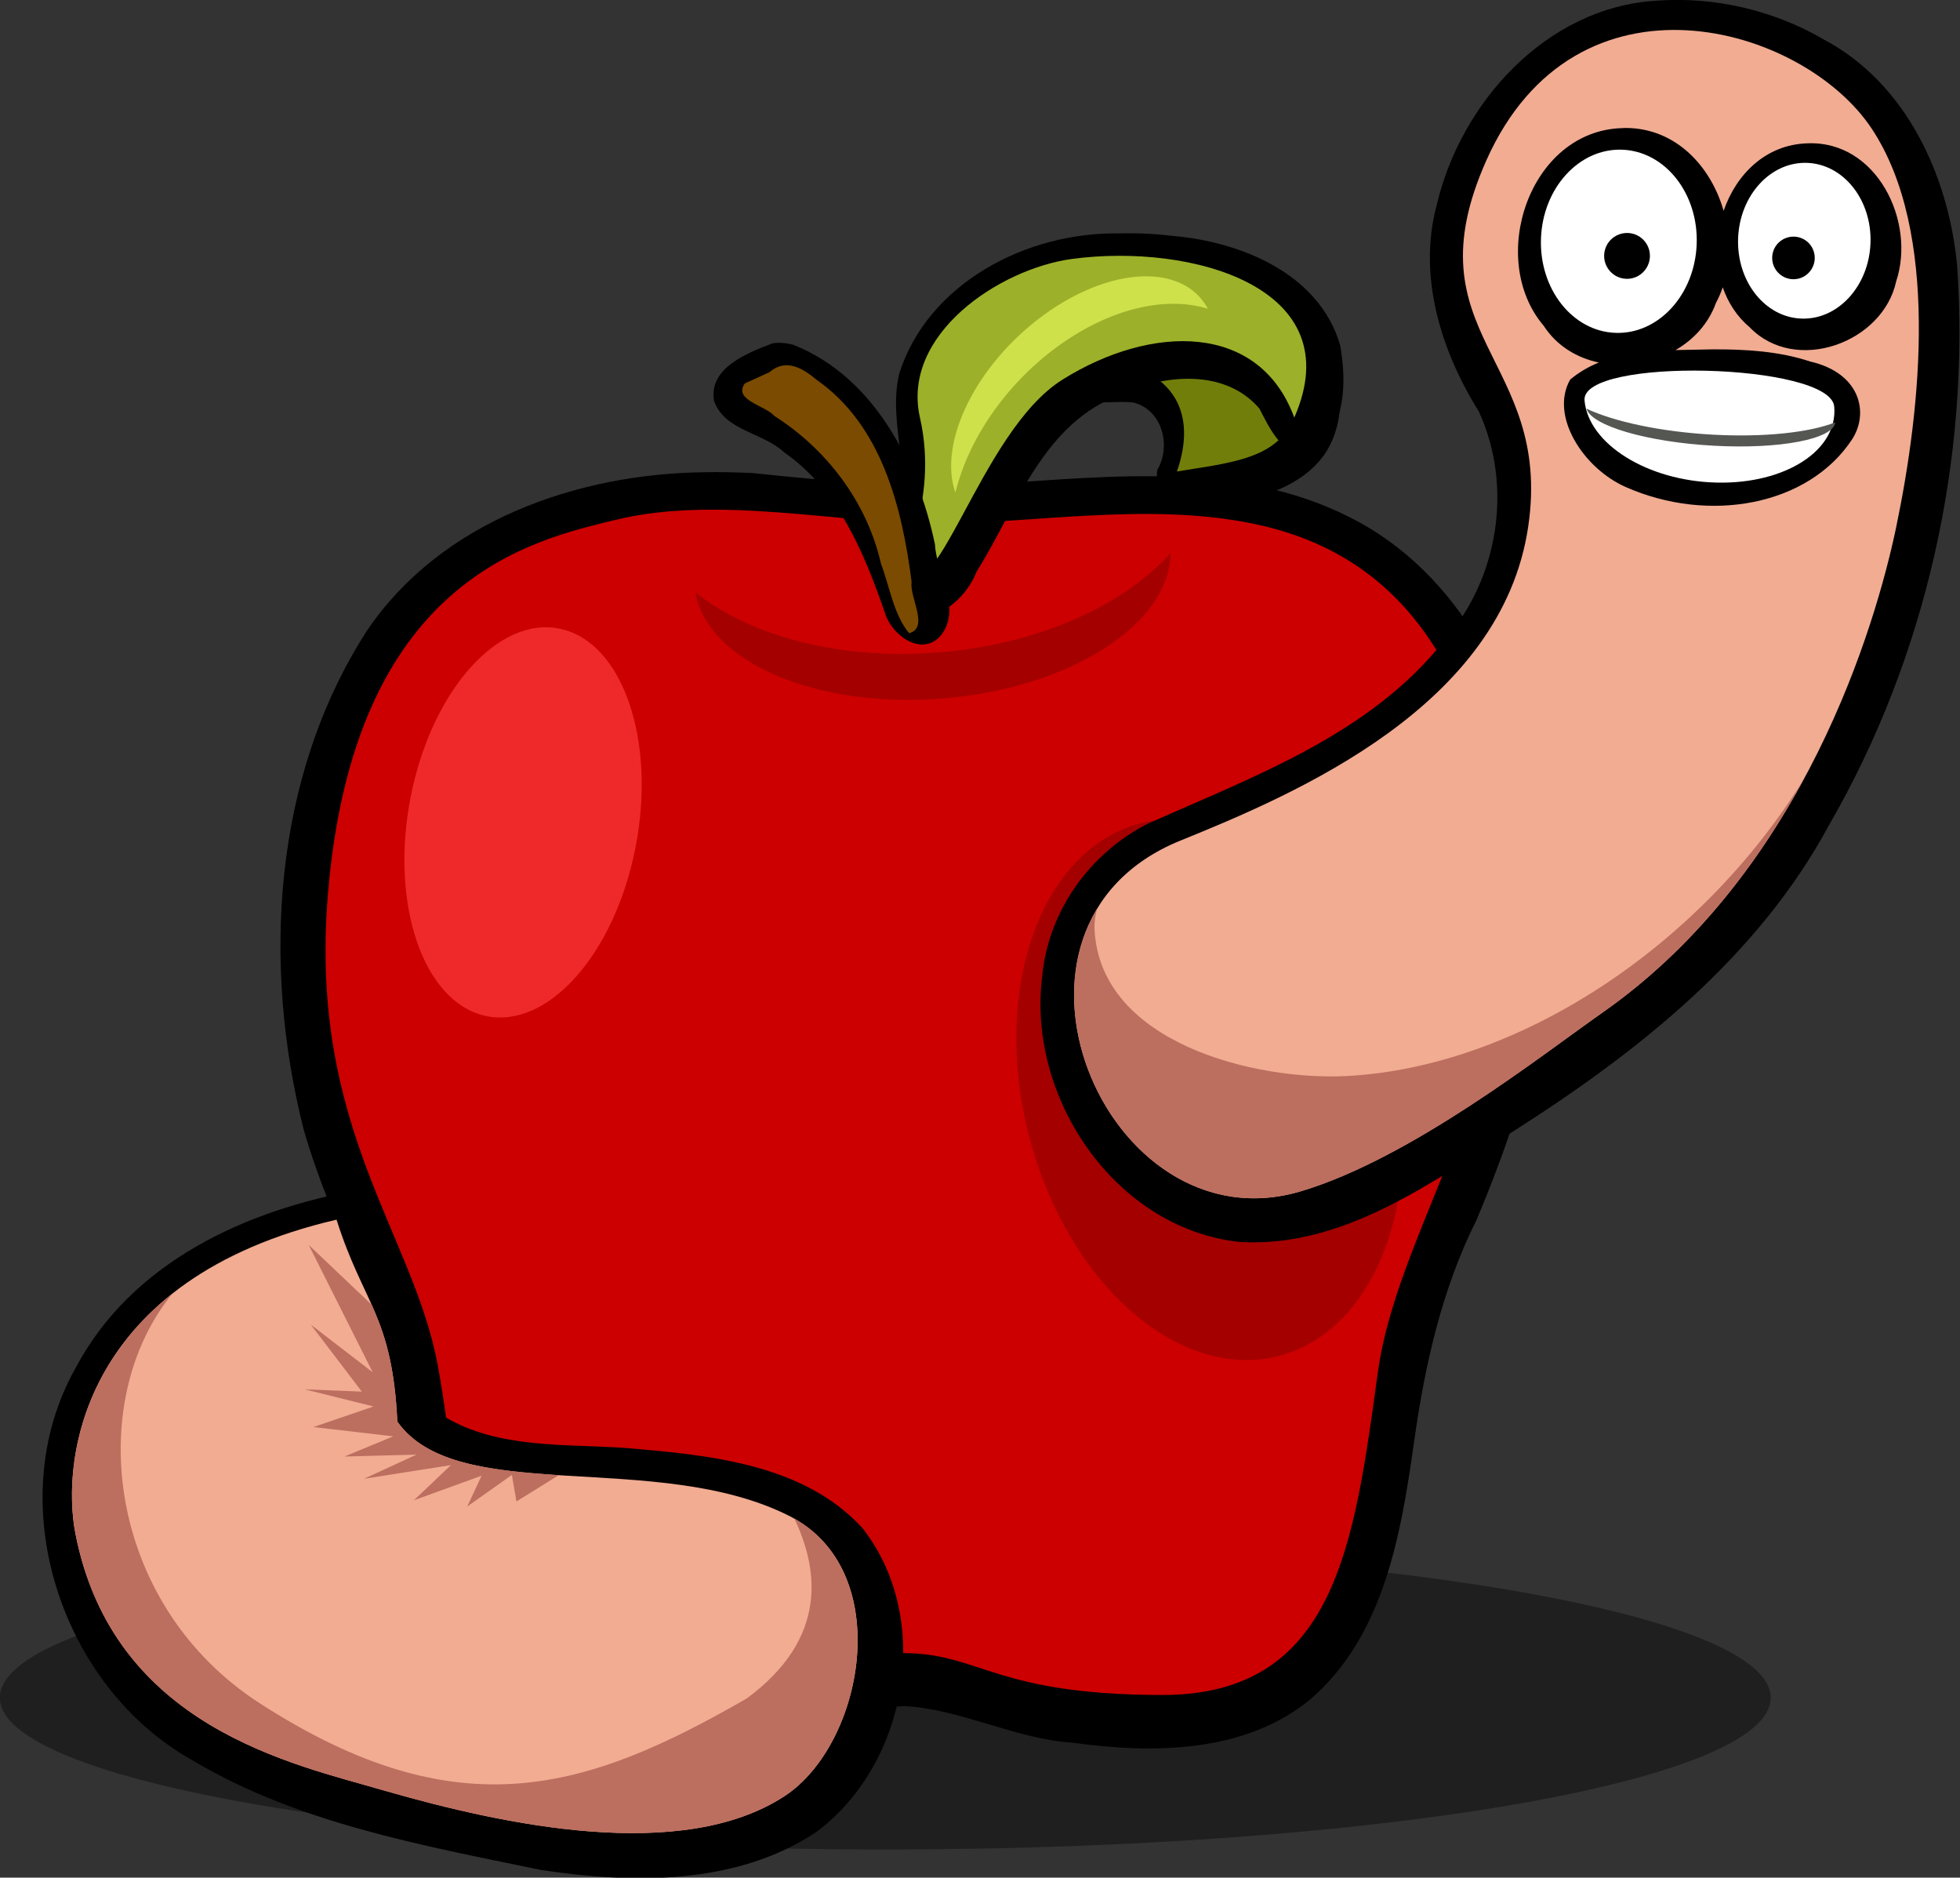
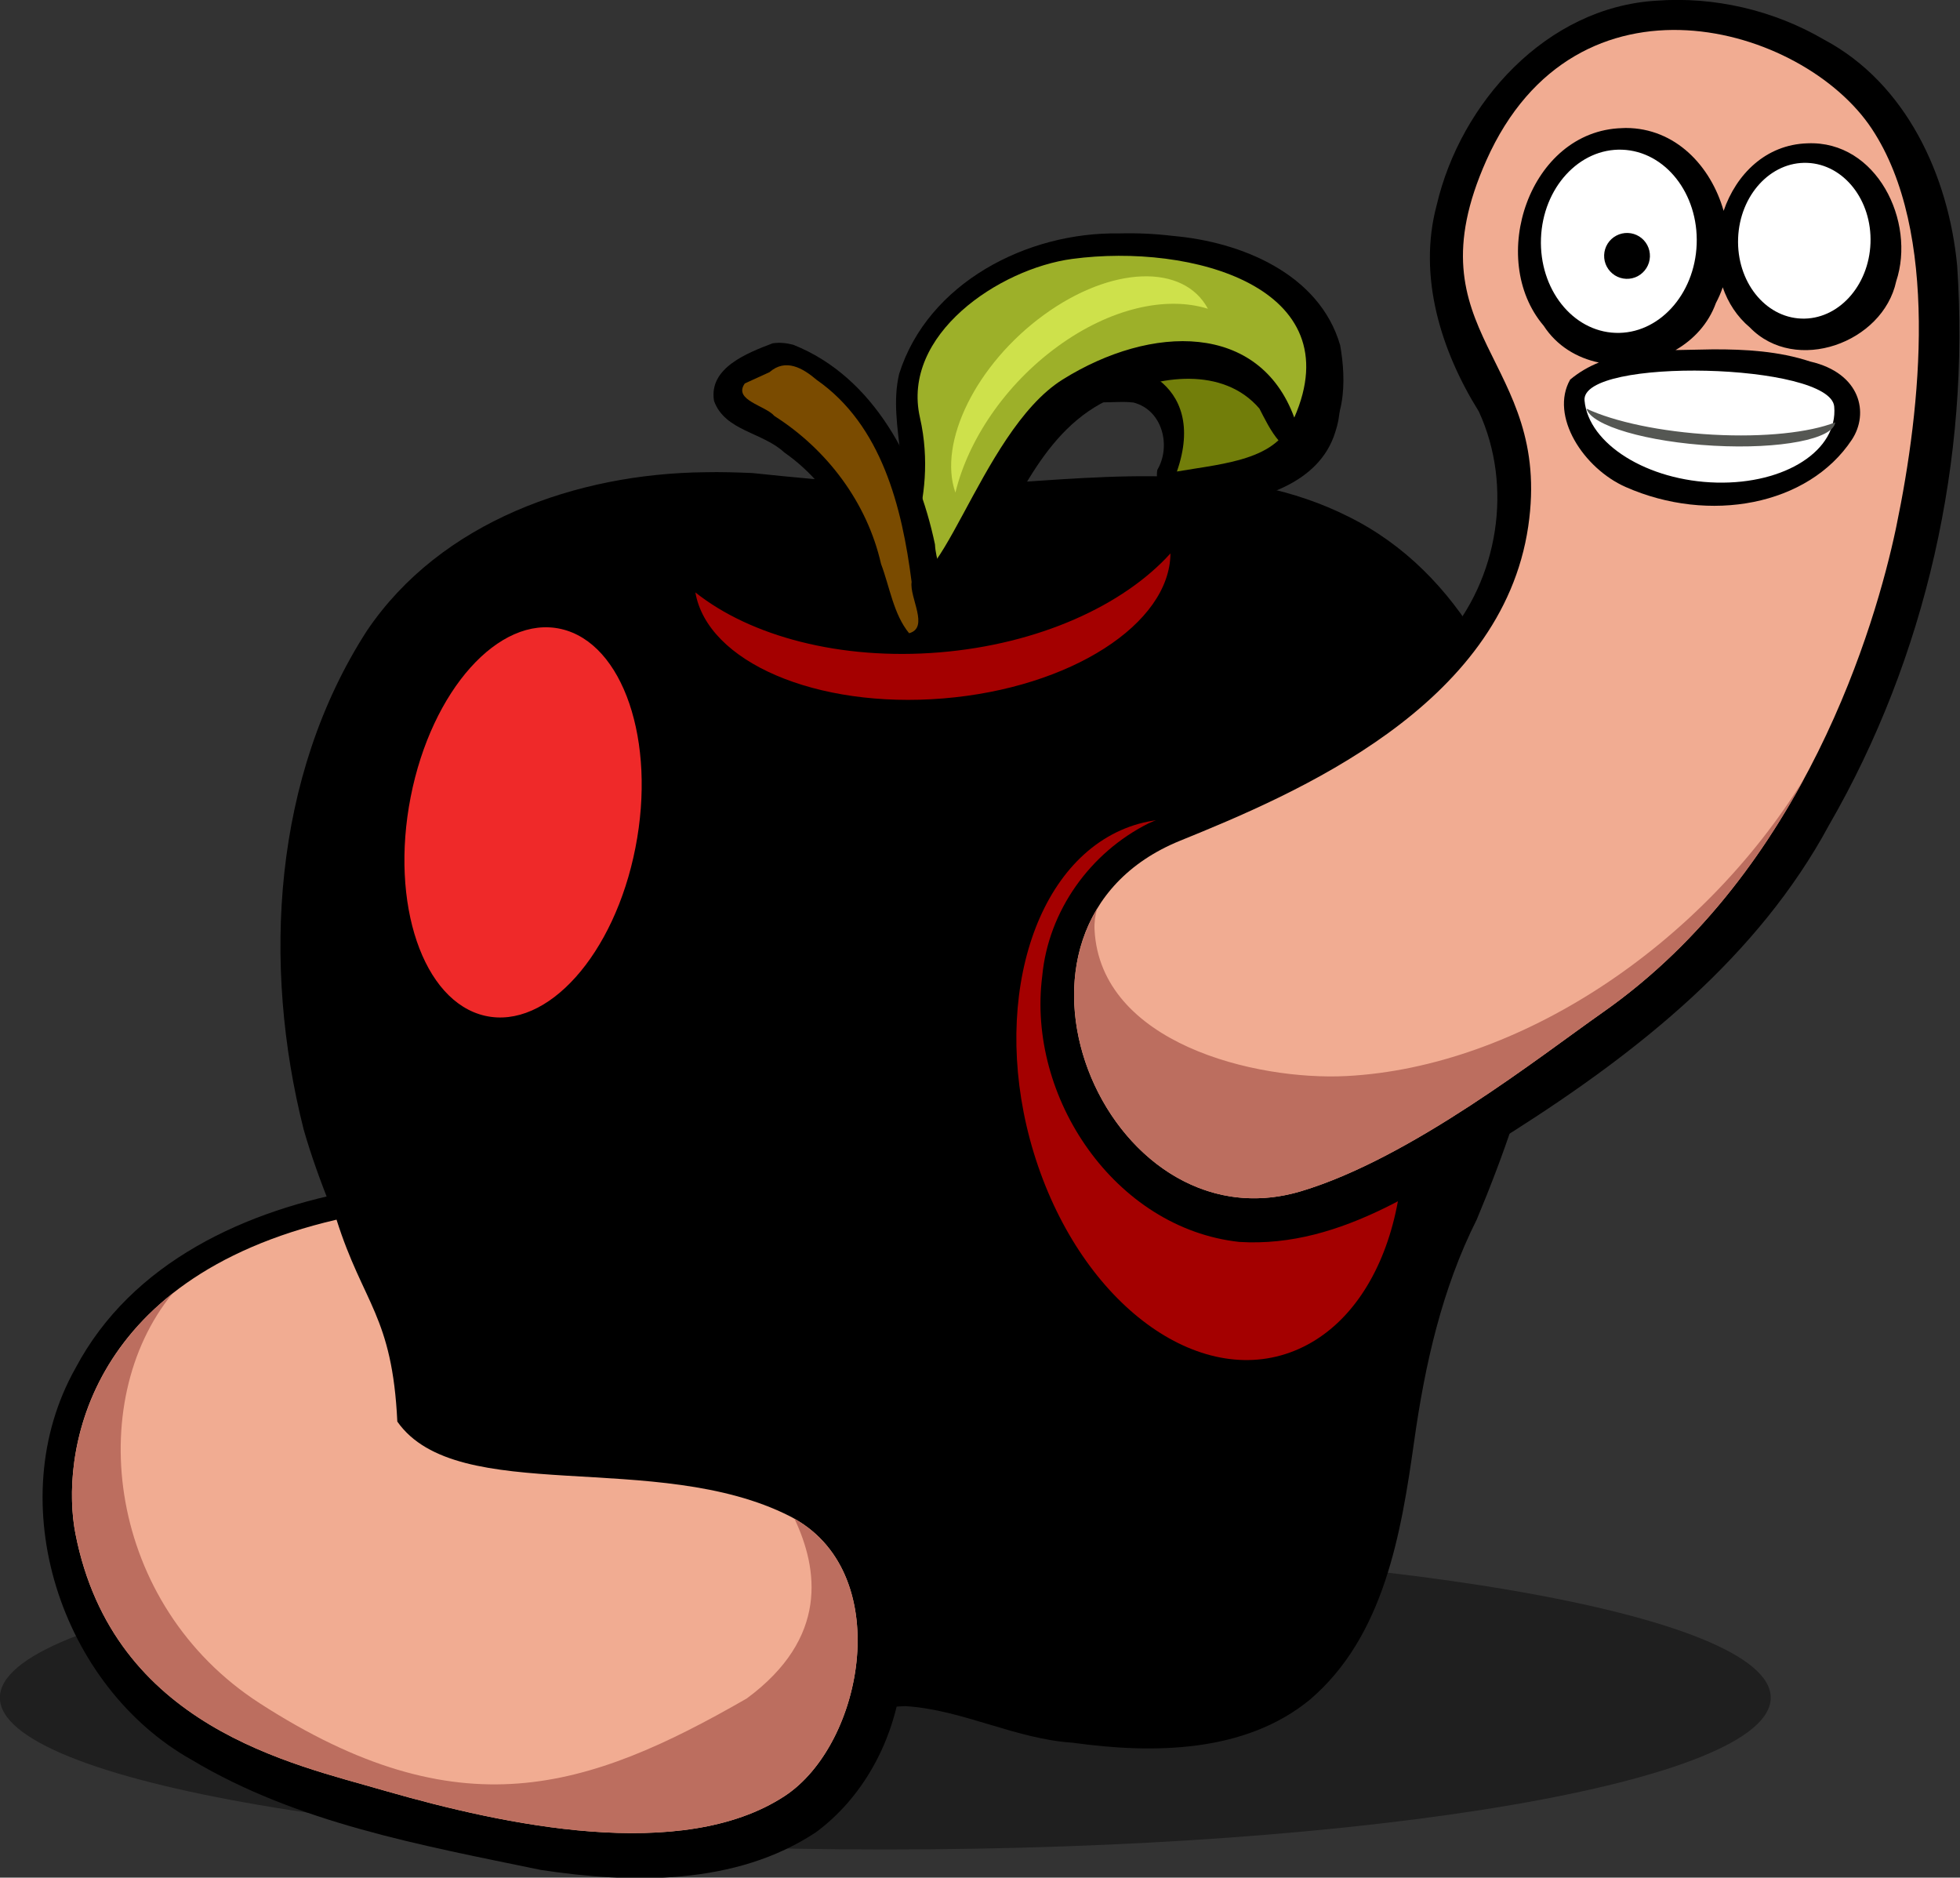
<svg xmlns="http://www.w3.org/2000/svg" xmlns:ns1="http://sodipodi.sourceforge.net/DTD/sodipodi-0.dtd" xmlns:ns2="http://www.inkscape.org/namespaces/inkscape" id="svg2376" ns1:docname="cartoon-apple-worm.svg" viewBox="0 0 496.75 475.8" ns1:version="0.32" version="1.0" ns2:output_extension="org.inkscape.output.svg.inkscape" ns2:version="0.46">
  <rect x="0" y="0" width="496.75" height="475.8" fill="#333333" stroke="none" />
  <ns1:namedview id="base" bordercolor="#666666" ns2:pageshadow="2" guidetolerance="10.0" pagecolor="#ffffff" gridtolerance="10.0" ns2:zoom="0.964" objecttolerance="10.0" borderopacity="1.0" ns2:current-layer="svg2376" ns2:cx="93.360996" ns2:cy="250" ns2:window-y="1" ns2:window-x="1" ns2:window-height="998" showgrid="false" ns2:pageopacity="0.0" ns2:window-width="1678" />
  <g id="layer1" transform="translate(-2.121 -12.601)">
    <g id="g3517" transform="matrix(.951 0 0 .951 -34.874 -72.59)">
      <path id="path3263" style="fill-opacity:.392;fill:#000000" d="m498.01 554.86c0 15.9-94.75 28.79-211.63 28.79s-211.63-12.89-211.63-28.79c0.001-15.9 94.75-28.79 211.63-28.79s211.63 12.89 211.63 28.79z" transform="matrix(1.115 0 0 1.405 -44.477 -237.64)" />
      <path id="path3384" style="fill-rule:evenodd;fill:#000000" d="m348.86 166.03c-13.29 0.27-28.82 10.68-26.48 25.09 2.57 8.08 12.38 4.88 18.6 5.72 7.78 2.01 10.07 11.65 6.35 17.94-1.17 6.97 6.92 13.09 13.42 9.7 13.26-1.33 29.73-5.73 34.02-19.82 5.63-16.71-9.4-33.63-25.81-36.54-6.51-1.9-13.32-2.31-20.1-2.09z" />
      <path id="path3335" style="fill-rule:evenodd;fill:#000000" d="m226.75 215.41c-34.05 0.36-70.36 13.05-90.06 42.23-25.08 38.89-28.01 88.82-16.86 132.91 8.08 28.29 24.62 54.17 26.71 84.09 2.84 22.88 5.22 49.11 23.19 65.66 19.91 17.54 49.02 17.39 73.53 11.97 12.41-2.04 24.31-7.74 36.9-8.08 15.27 0.94 29.25 8.75 44.62 9.75 21.28 2.96 45.92 2.8 63.28-11.53 19.77-16.94 24.26-44.29 27.73-68.87 2.86-20.36 7.41-40.59 16.68-59.03 14.08-33.74 25.32-71.16 17.08-107.87-5.45-31.76-21.27-64.61-51.33-79.42-29.18-14.67-63.01-10.73-94.5-8.72-21.48 1.22-42.99-0.62-64.25-2.87-4.24-0.18-8.48-0.32-12.72-0.22z" />
-       <path id="path2384" style="fill-rule:evenodd;fill:#cc0000" d="m213.14 541.22c32.68 0.92 49.22-11.6 67.68-11.15 19.63 0.48 23.82 11.05 67.68 11.15 46.31 0.12 51.29-40 57.58-85.86 5.91-43.07 44.73-86.12 31.32-150.51-9.66-46.33-31.61-69.02-64.65-75.76-28.26-5.77-58.36 0-84.86 0-25.02 0-57.78-7.62-84.85-1.01-22.16 5.41-69.85 15.45-76.77 100-5.08 62.05 22.8 90.17 29.29 125.26 8.04 43.44 2.67 86.35 57.58 87.88z" />
      <path id="path3261" style="fill:#ef2929" d="m214.15 309.39c0.01 25.39-12.43 45.98-27.78 45.98-15.34 0-27.78-20.59-27.78-45.98 0-25.38 12.44-45.97 27.78-45.97 15.35 0 27.79 20.59 27.78 45.97z" transform="matrix(1.078 .244 -.22 1.121 45.453 -83.596)" />
      <path id="path3271" style="fill-rule:evenodd;fill:#727e0a" d="m328.03 187.32c11.27-3.67 32.97 3.66 24.52 27.9 12.82-2.22 28.77-3.08 31.28-16.07 6.89-29.59-56.04-37.2-55.8-11.83z" />
      <path id="path3376" style="fill-rule:evenodd;fill:#000000" d="m337.09 151.78c-24.32-0.42-50.87 13.07-58.56 37.41-3.34 14.1 4.9 29.16-1.81 42.78-3.32 6.2-7 16.92 1.31 20.97 8.72 4.24 18-2.99 21.12-11.01 10.36-16.49 17.16-38.15 36.47-46.43 11.86-5.96 29.27-8.32 38.91 2.94 2.68 5.12 6.72 14.38 14.22 11.22 9.03-5.85 8.98-18.65 7.31-28.07-5.51-19.05-26.37-27.57-44.59-29.15-4.77-0.57-9.58-0.8-14.38-0.66z" />
      <path id="path3269" style="fill-rule:evenodd;fill:#9db029" d="m278.15 242.27s11.11-18.65 5.92-41.42c-5.04-22.08 21.11-39.67 40.58-42.28 31.88-4.26 74.4 7.61 59.18 42.28-9.3-25.37-37.98-24.96-61.72-10.15-22.5 14.05-33.7 64.54-43.96 51.57z" />
      <path id="path3392" style="fill-rule:evenodd;fill:#000000" d="m244.83 181.05c-6.61 2.53-17.12 6.48-15.64 15.34 2.84 8.03 13.02 8.38 18.7 13.73 14.46 10.04 21.31 26.81 26.84 42.73 1.74 5.97 9.86 11.98 14.96 5.99 5.64-7.32-1.24-16.29-1.62-24.21-4.55-21.63-16.15-44.6-37.76-53.18-1.77-0.48-3.65-0.66-5.48-0.4z" />
      <path id="path3267" style="fill-rule:evenodd;fill:#7a4b00" d="m237.4 191.75c-3.2 4.48 5.5 5.87 7.89 8.68 14 8.91 24.69 23.02 28.41 39.41 2.33 6.16 3.32 13.41 7.48 18.47 5.45-1.47 0.06-9.49 0.67-13.66-2.54-19.83-7.95-41.76-25.32-53.86-3.64-3.1-8.23-5.83-12.56-2.04l-6.57 3z" />
      <path id="path3285" style="fill:#a40000" d="m224.22 247.43c3.2 18.49 32.14 31.04 66.07 28.25 33.92-2.78 60.4-19.88 60.54-38.64-12.55 13.88-35.13 24.2-61.55 26.37s-50.41-4.32-65.06-15.98z" />
      <path id="path3404" style="fill:#cee14b" d="m360.82 171.86c-6.49-12.08-25.69-11.49-43.72 1.63s-28.29 33.97-23.58 47.35c3.39-13.99 13.23-28.74 27.27-38.96s28.96-13.49 40.03-10.02z" />
      <path id="path3509" style="fill:#a40000" d="m214.15 309.39c0.01 25.39-12.43 45.98-27.78 45.98-15.34 0-27.78-20.59-27.78-45.98 0-25.38 12.44-45.97 27.78-45.97 15.35 0 27.79 20.59 27.78 45.97z" transform="matrix(1.647 -.734 .516 1.503 -105.29 51.692)" />
      <path id="path3325" style="fill-rule:evenodd;fill:#000000" d="m480.19 89.772c-29.23 1.831-52.03 27.178-58.4 54.428-5.11 18.97 1.14 38.88 11.22 55.02 9.2 19.98 5.24 44.64-9.28 61.09-19.67 24.94-50.79 36.17-78.78 48.68-15.5 7.77-26.65 23.26-28.29 40.65-4.14 32.31 19.34 67.23 52.51 70.86 27.64 1.71 51.01-15.82 73.27-29.63 33.18-21.13 65.02-46.41 83.9-81.44 25.85-44.73 37.69-97.56 34.14-149.15-2.29-23.84-13.54-48.46-35.41-60.11-13.44-7.86-29.28-11.578-44.88-10.398z" />
      <path id="path3277" style="fill-rule:evenodd;fill:#f1ac92" d="m353.44 313.58c30.86-12.52 85.68-35.75 92.74-83.73 6.6-44.86-32-50.79-11.16-97.54 23.86-53.502 84.41-36.123 102.74-8.39 18.07 27.34 13.12 74.19 6.53 105.87-0.07 0.33-0.14 0.67-0.21 1.01-5.18 24.27-23.98 90.61-78 128.5-16.59 11.63-51.07 38.89-80.46 47.69-52.23 15.64-88.26-70.66-32.18-93.41z" />
      <path id="path3414" style="fill:#000000" d="m472.19 123.68c-0.35 0-0.7 0.02-1.06 0.04-24.67 0.76-35.97 34.87-20.85 52.64 3.5 5.39 8.86 8.59 14.72 9.82-2.73 1.1-5.31 2.59-7.65 4.55-5.5 9.69 3.55 23.66 14.8 28.62 22.26 9.83 48.63 4.96 60.27-12.6 4.66-7.03 2.38-17.75-11.1-20.84-8.35-2.76-17.26-3.28-26.01-3.24-3.2 0.09-6.53 0.1-9.88 0.19 4.84-2.79 8.78-7.04 10.76-12.53 0.72-1.35 1.33-2.75 1.82-4.2 1.41 4.09 3.78 7.8 7.24 10.71 12.16 12.54 35.45 4.13 38.99-12.3 5.29-15.9-5.16-37.55-23.65-36.77-11.12 0.33-18.99 8.25-22.34 17.99-3.42-11.97-12.84-22.05-26.06-22.08z" />
      <path id="path3293" style="fill:#ffffff" d="m503.06 189.69c0 11.16-7.69 20.2-17.18 20.2-9.48 0-17.17-9.04-17.17-20.2s7.69-20.2 17.17-20.2c9.49 0 17.18 9.04 17.18 20.2z" transform="matrix(1.208 .045 -.045 1.208 -108.09 -97.139)" />
      <path id="path3295" style="fill:#ffffff" d="m503.06 189.69c0 11.16-7.69 20.2-17.18 20.2-9.48 0-17.17-9.04-17.17-20.2s7.69-20.2 17.17-20.2c9.49 0 17.18 9.04 17.18 20.2z" transform="matrix(1.027 .039 -.039 1.027 28.145 -60.036)" />
      <path id="path3297" style="fill:#000000" d="m481.84 188.18c0 0.9-0.96 1.73-2.52 2.19-1.56 0.45-3.49 0.45-5.05 0-1.57-0.46-2.53-1.29-2.53-2.19 0-0.91 0.96-1.74 2.53-2.19 1.56-0.45 3.49-0.45 5.05 0s2.52 1.28 2.52 2.19z" transform="matrix(1.208 .045 -.091 2.417 -86.329 -318.52)" />
-       <path id="path3299" style="fill:#000000" d="m481.84 188.18c0 0.9-0.96 1.73-2.52 2.19-1.56 0.45-3.49 0.45-5.05 0-1.57-0.46-2.53-1.29-2.53-2.19 0-0.91 0.96-1.74 2.53-2.19 1.56-0.45 3.49-0.45 5.05 0s2.52 1.28 2.52 2.19z" transform="matrix(1.123 .042 -.084 2.246 -2.765 -284.37)" />
      <g id="g3505" transform="matrix(1.03 .043 -.04 1.111 -7.046 -41.804)">
        <path id="path3308" style="fill:#ffffff" d="m526.78 195.37c1.42 10.41-11.88 19.1-29.7 19.39s-33.44-7.93-34.86-18.34c-1.43-10.42 63.13-11.47 64.56-1.05z" />
        <path id="path3311" style="fill:#555753" d="m462.8 198.36c1.41 4.03 15.97 7.39 33.22 7.6s30.89-2.81 31.17-6.81c-6.52 2.67-18.11 4.33-31.54 4.17-13.44-0.17-25.55-2.12-32.85-4.96z" />
      </g>
      <path id="path3443" style="fill-rule:evenodd;fill:#bc6e5f" d="m519.84 296.83c-27.5 44.81-76.26 77.08-122.06 79.47-24.33 1.26-65.61-8.75-67.18-38.97-0.1-1.93 0.16-3.83 0.68-5.6-20 33.09 11.78 88.01 54.33 75.27 29.39-8.8 63.89-36.06 80.47-47.69 24.48-17.17 41.74-40.19 53.76-62.48z" />
      <g id="g3470" transform="matrix(1 -.026 .026 1 -13.11 4.532)">
        <path id="path3360" style="fill-rule:evenodd;fill:#000000" d="m137.63 405.58c-30.64 4.55-61.49 17.65-77.224 45.58-21.017 35.13-6.178 84.67 28.282 105.15 27.662 17.54 60.572 24.29 92.172 31.7 24.37 4.33 51.78 5.45 73.48-8.1 24.81-17.3 32.92-55.98 14.54-80.69-15.23-17.57-40.49-20.54-62.41-22.97-16.21-1.57-33.99-0.64-48.03-9.53-2.82-4.63-0.33-10.81-2.35-15.88l-18.46-45.26z" />
        <path id="path3313" style="fill-rule:evenodd;fill:#f1ac92" d="m130.95 413.44c6.53 22.67 14.18 25.96 14.79 54.19 15.4 23.19 68.97 9.02 103.87 27.91 27.95 15.13 18.25 61.16-3.32 74.49-27.88 17.24-75.13 5.67-105.99-4.05-0.32-0.1-0.65-0.2-0.99-0.31-23.62-7.58-71.334-18.61-80.075-70.42-3.369-19.98 3.545-67.82 71.715-81.81z" />
-         <path id="path3320" style="fill-rule:evenodd;fill:#bc6e5f" d="m123.38 420l16.15 34.34-16.15-13.12 13.12 18.19-15.16-1 18.19 5.03-16.15 5.06 21.18 3.03-13.12 5.03h19.18l-14.12 6.06 23.22-3.03-10.1 9.1 18.19-6.07-4.03 8.1 12.1-8.1 1.03 7.1 11.47-6.72c-18.85-1.71-35.19-4.18-42.63-15.38-0.34-15.5-2.8-23.48-6.03-31.28l-16.34-16.34z" />
        <path id="path3448" style="fill-rule:evenodd;fill:#bc6e5f" d="m86.75 431.97c-27.044 20.23-29.919 48.94-27.5 63.28 8.741 51.82 56.43 62.83 80.06 70.41 0.34 0.1 0.68 0.21 1 0.31 30.86 9.71 78.09 21.3 105.97 4.06 21.24-13.13 31-57.99 4.56-73.78 5.95 13.49 8.35 31.95-13.96 47.53-43.04 23.28-77.51 33.56-129.74-2.1-40.014-27.33-44.822-81.4-20.39-109.71z" />
      </g>
    </g>
  </g>
</svg>